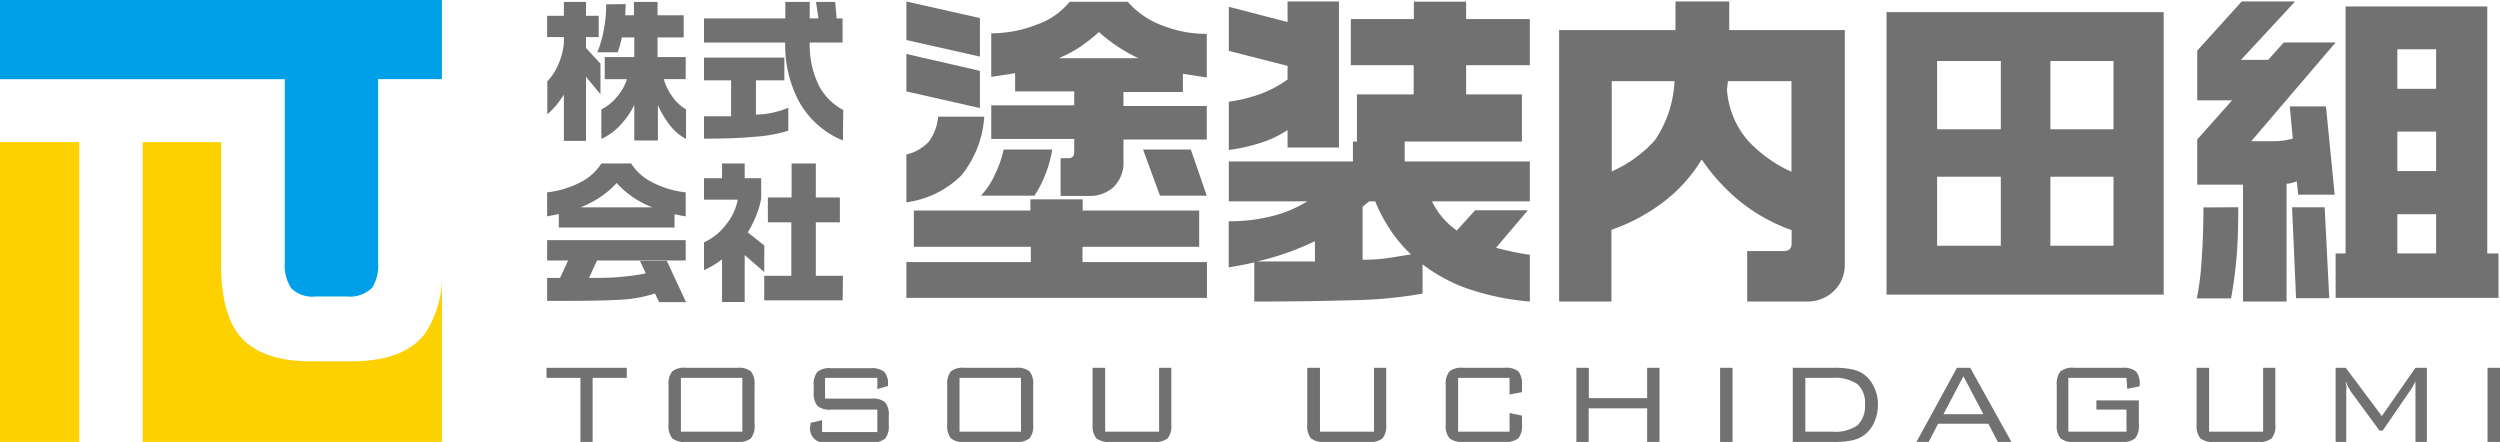
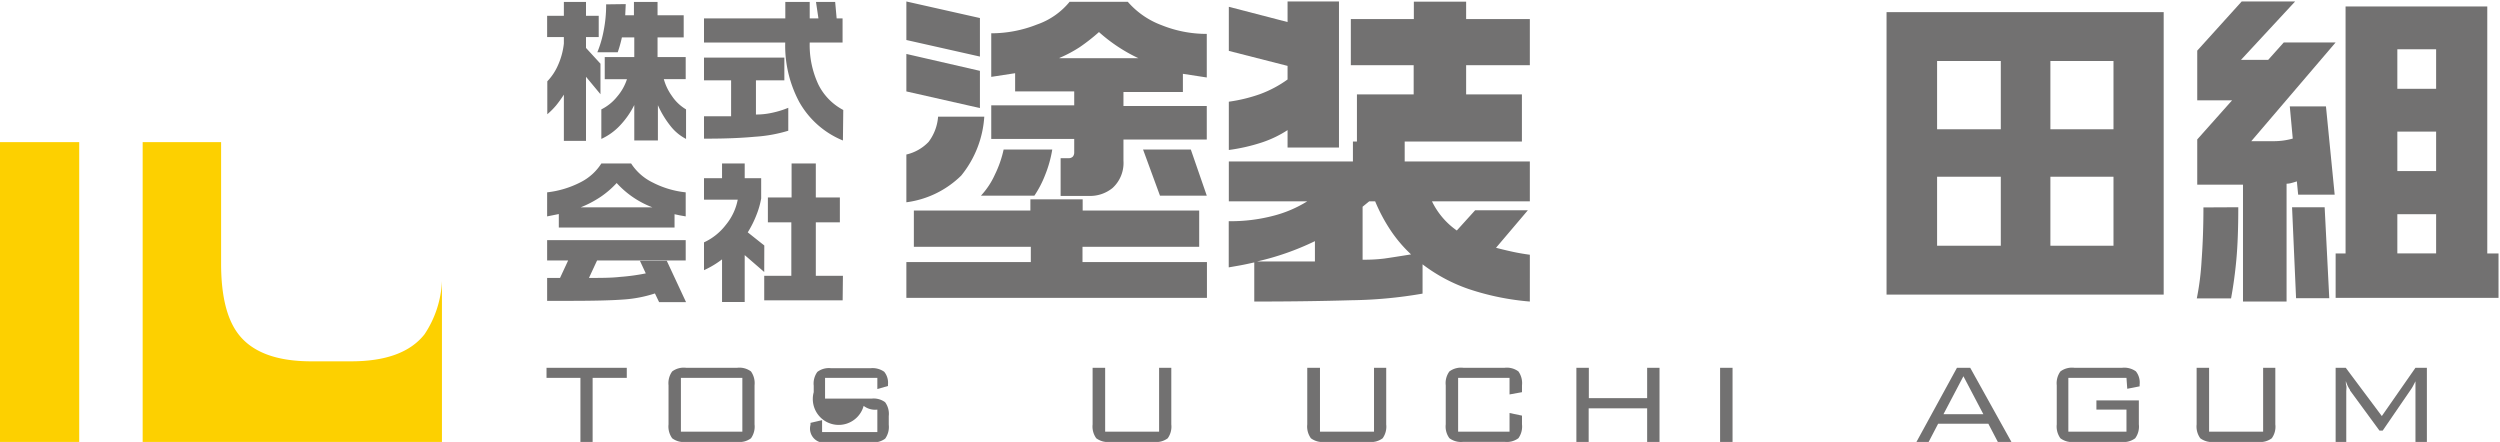
<svg xmlns="http://www.w3.org/2000/svg" viewBox="0 0 286.86 50.71">
  <defs>
    <style>.cls-1{fill:#727171;}.cls-2{fill:#00a0e9;}.cls-3{fill:#fdd000;}</style>
  </defs>
  <title>-v4アセット 1</title>
  <g id="レイヤー_2" data-name="レイヤー 2">
    <g id="レイヤー_1-2" data-name="レイヤー 1">
      <path class="cls-1" d="M67.24.22V1.81H68.7V4.25H67.24V5.5L68.9,7.31v3.5l-1.66-2v7.35H64.7V10.86a13.52,13.52,0,0,1-.9,1.25,8.77,8.77,0,0,1-1,1V9.33A6.28,6.28,0,0,0,64,7.54,8.2,8.2,0,0,0,64.7,5V4.25H62.78V1.81H64.7V.22ZM71.8.47l-.06,1.28h1V.22h2.71V1.75h3V4.29h-3V6.55h3.23V9.08H76.17A6,6,0,0,0,77.09,11a5,5,0,0,0,1.63,1.55v3.39a5.41,5.41,0,0,1-1.79-1.49,11,11,0,0,1-1.44-2.38v4.05H72.78V12.05a9.74,9.74,0,0,1-1.65,2.36A6.85,6.85,0,0,1,69,15.94V12.55a5.4,5.4,0,0,0,1.81-1.46,5.85,5.85,0,0,0,1.13-2H69.39V6.55h3.39V4.29H71.36A15,15,0,0,1,70.88,6H68.54a12.71,12.71,0,0,0,.73-2.5,15,15,0,0,0,.28-3Z" />
      <path class="cls-1" d="M96.72,16.12a10.14,10.14,0,0,1-5-4.4,13.68,13.68,0,0,1-1.62-6.84H80.78V2.11h9.33V.22h2.8V2.11h1L93.63.22h2.2L96,2.11h.68V4.88H92.91a10.65,10.65,0,0,0,1,4.83,6.62,6.62,0,0,0,2.85,2.91ZM90.45,15a16.66,16.66,0,0,1-3.83.69q-2.46.23-5.84.22V13.34l1.56,0,1.55,0V9.22H80.78V6.61H90V9.22H86.74v3.92a8.41,8.41,0,0,0,1.86-.2,10.64,10.64,0,0,0,1.85-.57Z" />
      <path class="cls-1" d="M112.44,2.07V6.49L104,4.59V.17Zm0,6.06V12.4L104,10.49V6.19Zm-4.8,5.26h5.3a11.89,11.89,0,0,1-2.65,6.76A11,11,0,0,1,104,23.21V17.73a5.1,5.1,0,0,0,2.55-1.45A5.46,5.46,0,0,0,107.64,13.39Zm10.59,10.77V22.87h6v1.29h13.37v4.16H124.21v1.75h14.28v4.11H104V30.07h14.28V28.32H104.86V24.16Zm2.51-7a13.66,13.66,0,0,1-.83,2.95,11.82,11.82,0,0,1-1.22,2.34h-6.13a9,9,0,0,0,1.6-2.42,12.49,12.49,0,0,0,1-2.87Zm2-16.95h6.67a9.56,9.56,0,0,0,3.88,2.68,13.83,13.83,0,0,0,5.18,1v5l-2.74-.42v2.09h-6.82v1.6h9.56v3.85h-9.56v2.43a3.89,3.89,0,0,1-1.25,3.13,4.09,4.09,0,0,1-2.75.91H121.7V18.15h.91a.64.64,0,0,0,.5-.19.73.73,0,0,0,.15-.46V15.94h-9.52V12.09h9.52v-1.6h-6.78V8.4l-2.74.42v-5a14.2,14.2,0,0,0,5.23-1A8.35,8.35,0,0,0,122.76.17Zm-1.18,6.47h9.07a18.74,18.74,0,0,1-4.53-3,21.92,21.92,0,0,1-2.21,1.73A15,15,0,0,1,121.58,6.64Zm15.08,10.48,1.83,5.29h-5.37l-1.94-5.29Z" />
      <path class="cls-1" d="M155,2.19h7.23v-2h6v2h7.31V7.48h-7.31v3.35h6.4v5.41H161.18v2.29h14.36V23.1H164.31a8.7,8.7,0,0,0,2.85,3.35l2.1-2.32h6.05l-3.65,4.3c.48.13,1.06.27,1.73.42s1.39.28,2.15.38V34.6a29.61,29.61,0,0,1-7-1.43,18.76,18.76,0,0,1-5.31-2.84v3.36a51.12,51.12,0,0,1-8.15.76q-5.15.15-11.16.15V30.11c-.53.12-1.07.24-1.62.34l-1.31.23v-5.3a19.16,19.16,0,0,0,5-.59A13.85,13.85,0,0,0,150,23.1H141V18.53h14.24V16.24h.46V10.83h6.51V7.48H155ZM141,.78l6.74,1.75V.17h5.9V16.93h-5.9v-2a12.65,12.65,0,0,1-2.93,1.41,21,21,0,0,1-3.81.87V11.67a18.2,18.2,0,0,0,3.58-.87,13.16,13.16,0,0,0,3.16-1.68V7.56L141,5.84ZM144.24,30c.5,0,1.51,0,3,0l3.64,0V27.67A30.82,30.82,0,0,1,144.24,30Zm12.11-6.28V29.8a18.86,18.86,0,0,0,2.47-.13q1-.14,3.09-.48a15.75,15.75,0,0,1-2.36-2.78,19.52,19.52,0,0,1-1.76-3.31h-.68Z" />
-       <path class="cls-1" d="M192.25,3.45V.17h6.17V3.45h13.26V30.26a4.17,4.17,0,0,1-1.24,3.12,4.35,4.35,0,0,1-3.18,1.22h-6.78V28.81h4.19c.61,0,.91-.29.91-.88V26.41a20.44,20.44,0,0,1-5.94-3.31,22.9,22.9,0,0,1-4.38-4.8,17.38,17.38,0,0,1-4.36,4.85,21.25,21.25,0,0,1-6,3.22V34.6h-6V3.45Zm-7.31,16.22a14.55,14.55,0,0,0,4.95-3.58,13.12,13.12,0,0,0,2.25-6.78h-7.2ZM198.27,9.31l-.11.95a10,10,0,0,0,2.4,5.87,15.59,15.59,0,0,0,5,3.58V9.31Z" />
      <path class="cls-1" d="M248.27,1.39V33.8h-31.8V1.39Zm-26,13.44h7.31V7h-7.31Zm0,13.37h7.31V20.28h-7.31Zm13-13.37h7.24V7h-7.24Zm0,13.37h7.24V20.28h-7.24Z" />
      <path class="cls-1" d="M256.83,23.78c0,2.36-.07,4.36-.22,6s-.36,3.11-.61,4.46h-3.93a30.78,30.78,0,0,0,.55-4.36c.14-1.92.21-3.94.21-6.08ZM263.35.17l-6.21,6.7h3.12l1.79-2H268L258.32,16.2h2.51a8.05,8.05,0,0,0,2.25-.3l-.34-3.69h4.15l1,10.13h-4.19l-.15-1.53c-.23.08-.44.14-.63.19a2.22,2.22,0,0,1-.55.08V34.6h-5V21.19h-5.25V16l4-4.49h-4V5.81l5.1-5.64Zm3.39,23.61.53,10.44h-3.81L263,23.78ZM285.4.74V29.08h1.29v5.1H268v-5.1h1.14V.74Zm-10.32,9.45h4.45V5.65h-4.45Zm0,9.44h4.45V15.1h-4.45Zm0,9.45h4.45v-4.5h-4.45Z" />
      <path class="cls-1" d="M69,18.76h3.42a6.12,6.12,0,0,0,2.47,2.18,10.7,10.7,0,0,0,3.79,1.13v2.76L78,24.71l-.6-.13v1.53H64.12V24.56l-1.34.27V22.07a11.05,11.05,0,0,0,3.8-1.14A6.06,6.06,0,0,0,69,18.76Zm9.68,8.79v2.34H68.51l-.93,2c1.36,0,2.56,0,3.61-.12a23.79,23.79,0,0,0,2.91-.4l-.67-1.44h3.08l2.21,4.74H75.63l-.48-1a14.69,14.69,0,0,1-3.65.7q-2,.15-6.28.15H62.78V31.89h1.48l.93-2H62.78V27.55ZM66.63,23.79h8.23A10.65,10.65,0,0,1,70.76,21a10.52,10.52,0,0,1-1.83,1.58A12.31,12.31,0,0,1,66.63,23.79Z" />
      <path class="cls-1" d="M87.69,31.21l-2.24-1.94v5.38h-2.6V29.76A10.57,10.57,0,0,1,80.78,31V27.81a6.69,6.69,0,0,0,2.5-2,6.46,6.46,0,0,0,1.37-2.9H80.78V20.45h2.07V18.76h2.6v1.69h1.89v2.32a9.39,9.39,0,0,1-.54,1.89,11.77,11.77,0,0,1-1,2l1.9,1.51Zm9,3.25h-9V31.65h3.11V25.51H88.11V22.66h2.72v-3.9h2.78v3.9h2.76v2.85H93.61v6.14h3.11Z" />
      <path class="cls-1" d="M68,43.36v7.35H66.6V43.36H62.71V42.2h9.21v1.16Z" />
      <path class="cls-1" d="M76.71,44.21a2.3,2.3,0,0,1,.42-1.59,2.22,2.22,0,0,1,1.58-.42H84.6a2.22,2.22,0,0,1,1.57.42,2.32,2.32,0,0,1,.41,1.59V48.7a2.3,2.3,0,0,1-.41,1.59,2.22,2.22,0,0,1-1.57.42H78.71a2.22,2.22,0,0,1-1.58-.42,2.3,2.3,0,0,1-.42-1.59Zm1.42,5.32h7.05V43.36H78.13Z" />
-       <path class="cls-1" d="M100.67,43.36h-6v2.38H100a2.21,2.21,0,0,1,1.56.41,2.26,2.26,0,0,1,.42,1.59v1a2.3,2.3,0,0,1-.41,1.59,2.22,2.22,0,0,1-1.57.42H95a1.63,1.63,0,0,1-2-2v-.23l1.33-.31v1.37h6.34V47H95.36a2.14,2.14,0,0,1-1.57-.43A2.26,2.26,0,0,1,93.37,45v-.74a2.26,2.26,0,0,1,.42-1.59,2.19,2.19,0,0,1,1.57-.42h4.53a2.31,2.31,0,0,1,1.57.41,2,2,0,0,1,.43,1.46v.17l-1.22.35Z" />
-       <path class="cls-1" d="M108.69,44.21a2.3,2.3,0,0,1,.41-1.59,2.23,2.23,0,0,1,1.58-.42h5.89a2.22,2.22,0,0,1,1.57.42,2.27,2.27,0,0,1,.41,1.59V48.7a2.25,2.25,0,0,1-.41,1.59,2.22,2.22,0,0,1-1.57.42h-5.89a2.23,2.23,0,0,1-1.58-.42,2.3,2.3,0,0,1-.41-1.59Zm1.41,5.32h7.05V43.36H110.1Z" />
+       <path class="cls-1" d="M100.67,43.36h-6v2.38H100a2.21,2.21,0,0,1,1.56.41,2.26,2.26,0,0,1,.42,1.59v1a2.3,2.3,0,0,1-.41,1.59,2.22,2.22,0,0,1-1.57.42H95a1.63,1.63,0,0,1-2-2v-.23l1.33-.31v1.37h6.34V47a2.14,2.14,0,0,1-1.57-.43A2.26,2.26,0,0,1,93.37,45v-.74a2.26,2.26,0,0,1,.42-1.59,2.19,2.19,0,0,1,1.57-.42h4.53a2.31,2.31,0,0,1,1.57.41,2,2,0,0,1,.43,1.46v.17l-1.22.35Z" />
      <path class="cls-1" d="M126.81,42.2v7.33H133V42.2h1.4v6.5a2.3,2.3,0,0,1-.41,1.59,2.22,2.22,0,0,1-1.57.42h-5.05a2.25,2.25,0,0,1-1.58-.42,2.3,2.3,0,0,1-.42-1.59V42.2Z" />
      <path class="cls-1" d="M151.46,42.2v7.33h6.2V42.2h1.4v6.5a2.3,2.3,0,0,1-.41,1.59,2.22,2.22,0,0,1-1.57.42H152a2.25,2.25,0,0,1-1.58-.42A2.3,2.3,0,0,1,150,48.7V42.2Z" />
      <path class="cls-1" d="M173.21,43.36h-5.9v6.17h5.9V47.39l1.43.3v1a2.3,2.3,0,0,1-.41,1.59,2.22,2.22,0,0,1-1.57.42h-4.77a2.23,2.23,0,0,1-1.58-.42,2.26,2.26,0,0,1-.42-1.59V44.21a2.26,2.26,0,0,1,.42-1.59,2.23,2.23,0,0,1,1.58-.42h4.77a2.22,2.22,0,0,1,1.57.42,2.32,2.32,0,0,1,.41,1.59V45l-1.43.26Z" />
      <path class="cls-1" d="M180.88,50.71V42.2h1.43v3.48H189V42.2h1.42v8.51H189V46.85h-6.71v3.86Z" />
      <path class="cls-1" d="M197.37,50.71V42.2h1.43v8.51Z" />
-       <path class="cls-1" d="M210.41,42.2a9.62,9.62,0,0,1,2,.16,3.75,3.75,0,0,1,1.32.5A3.65,3.65,0,0,1,215,44.34a4.49,4.49,0,0,1,.48,2.06,4.85,4.85,0,0,1-.47,2.15,3.6,3.6,0,0,1-1.3,1.5,3.55,3.55,0,0,1-1.31.5,9.72,9.72,0,0,1-2,.16h-4.69V42.2Zm-.2,1.16h-3.06v6.17h3.06a4.5,4.5,0,0,0,2.92-.73,3,3,0,0,0,.86-2.4,2.85,2.85,0,0,0-.87-2.33A4.67,4.67,0,0,0,210.21,43.36Z" />
      <path class="cls-1" d="M219.9,50.71l4.65-8.51h1.52l4.73,8.51h-1.56l-1.09-2.09h-5.76l-1.09,2.09ZM223,47.53h4.58l-2.29-4.36Z" />
      <path class="cls-1" d="M244,43.36h-6.67v6.17H244V47h-3.45V45.94h4.87V48.7a2.26,2.26,0,0,1-.42,1.59,2.23,2.23,0,0,1-1.58.42H238a2.22,2.22,0,0,1-1.58-.42A2.3,2.3,0,0,1,236,48.7V44.21a2.3,2.3,0,0,1,.42-1.59A2.22,2.22,0,0,1,238,42.2h5.51a2.29,2.29,0,0,1,1.57.41,2.06,2.06,0,0,1,.43,1.51v.21l-1.42.28Z" />
      <path class="cls-1" d="M253.48,42.2v7.33h6.2V42.2h1.4v6.5a2.25,2.25,0,0,1-.41,1.59,2.22,2.22,0,0,1-1.57.42h-5.05a2.25,2.25,0,0,1-1.58-.42,2.3,2.3,0,0,1-.42-1.59V42.2Z" />
      <path class="cls-1" d="M269.17,43.72c0,.17,0,.34.05.52s0,.43,0,.73v5.74H268V42.2h1.16l4.14,5.54,3.86-5.54h1.31v8.51h-1.31V45c0-.08,0-.26,0-.57s0-.53,0-.68l-.29.56a4.12,4.12,0,0,1-.22.36l-3.25,4.74h-.37l-3.38-4.61,0-.06A3.7,3.7,0,0,1,269.17,43.72Z" />
-       <path class="cls-1" d="M285.43,50.71V42.2h1.43v8.51Z" />
-       <path class="cls-2" d="M32.68,9.09v21a4.75,4.75,0,0,0,.75,3,3.48,3.48,0,0,0,2.81.93h3.52a3.66,3.66,0,0,0,2.94-1,4.85,4.85,0,0,0,.69-2.94v-21h7.32V0H0V9.09H32.68Z" />
      <rect class="cls-3" y="16.31" width="9.09" height="34.41" />
      <path class="cls-3" d="M40.26,41.46H35.71q-5.94,0-8.34-3.1-2-2.58-2-8.11V16.31h-9v34.4H50.71V32.25a11.89,11.89,0,0,1-2,6.11Q46.26,41.47,40.26,41.46Z" />
    </g>
  </g>
</svg>